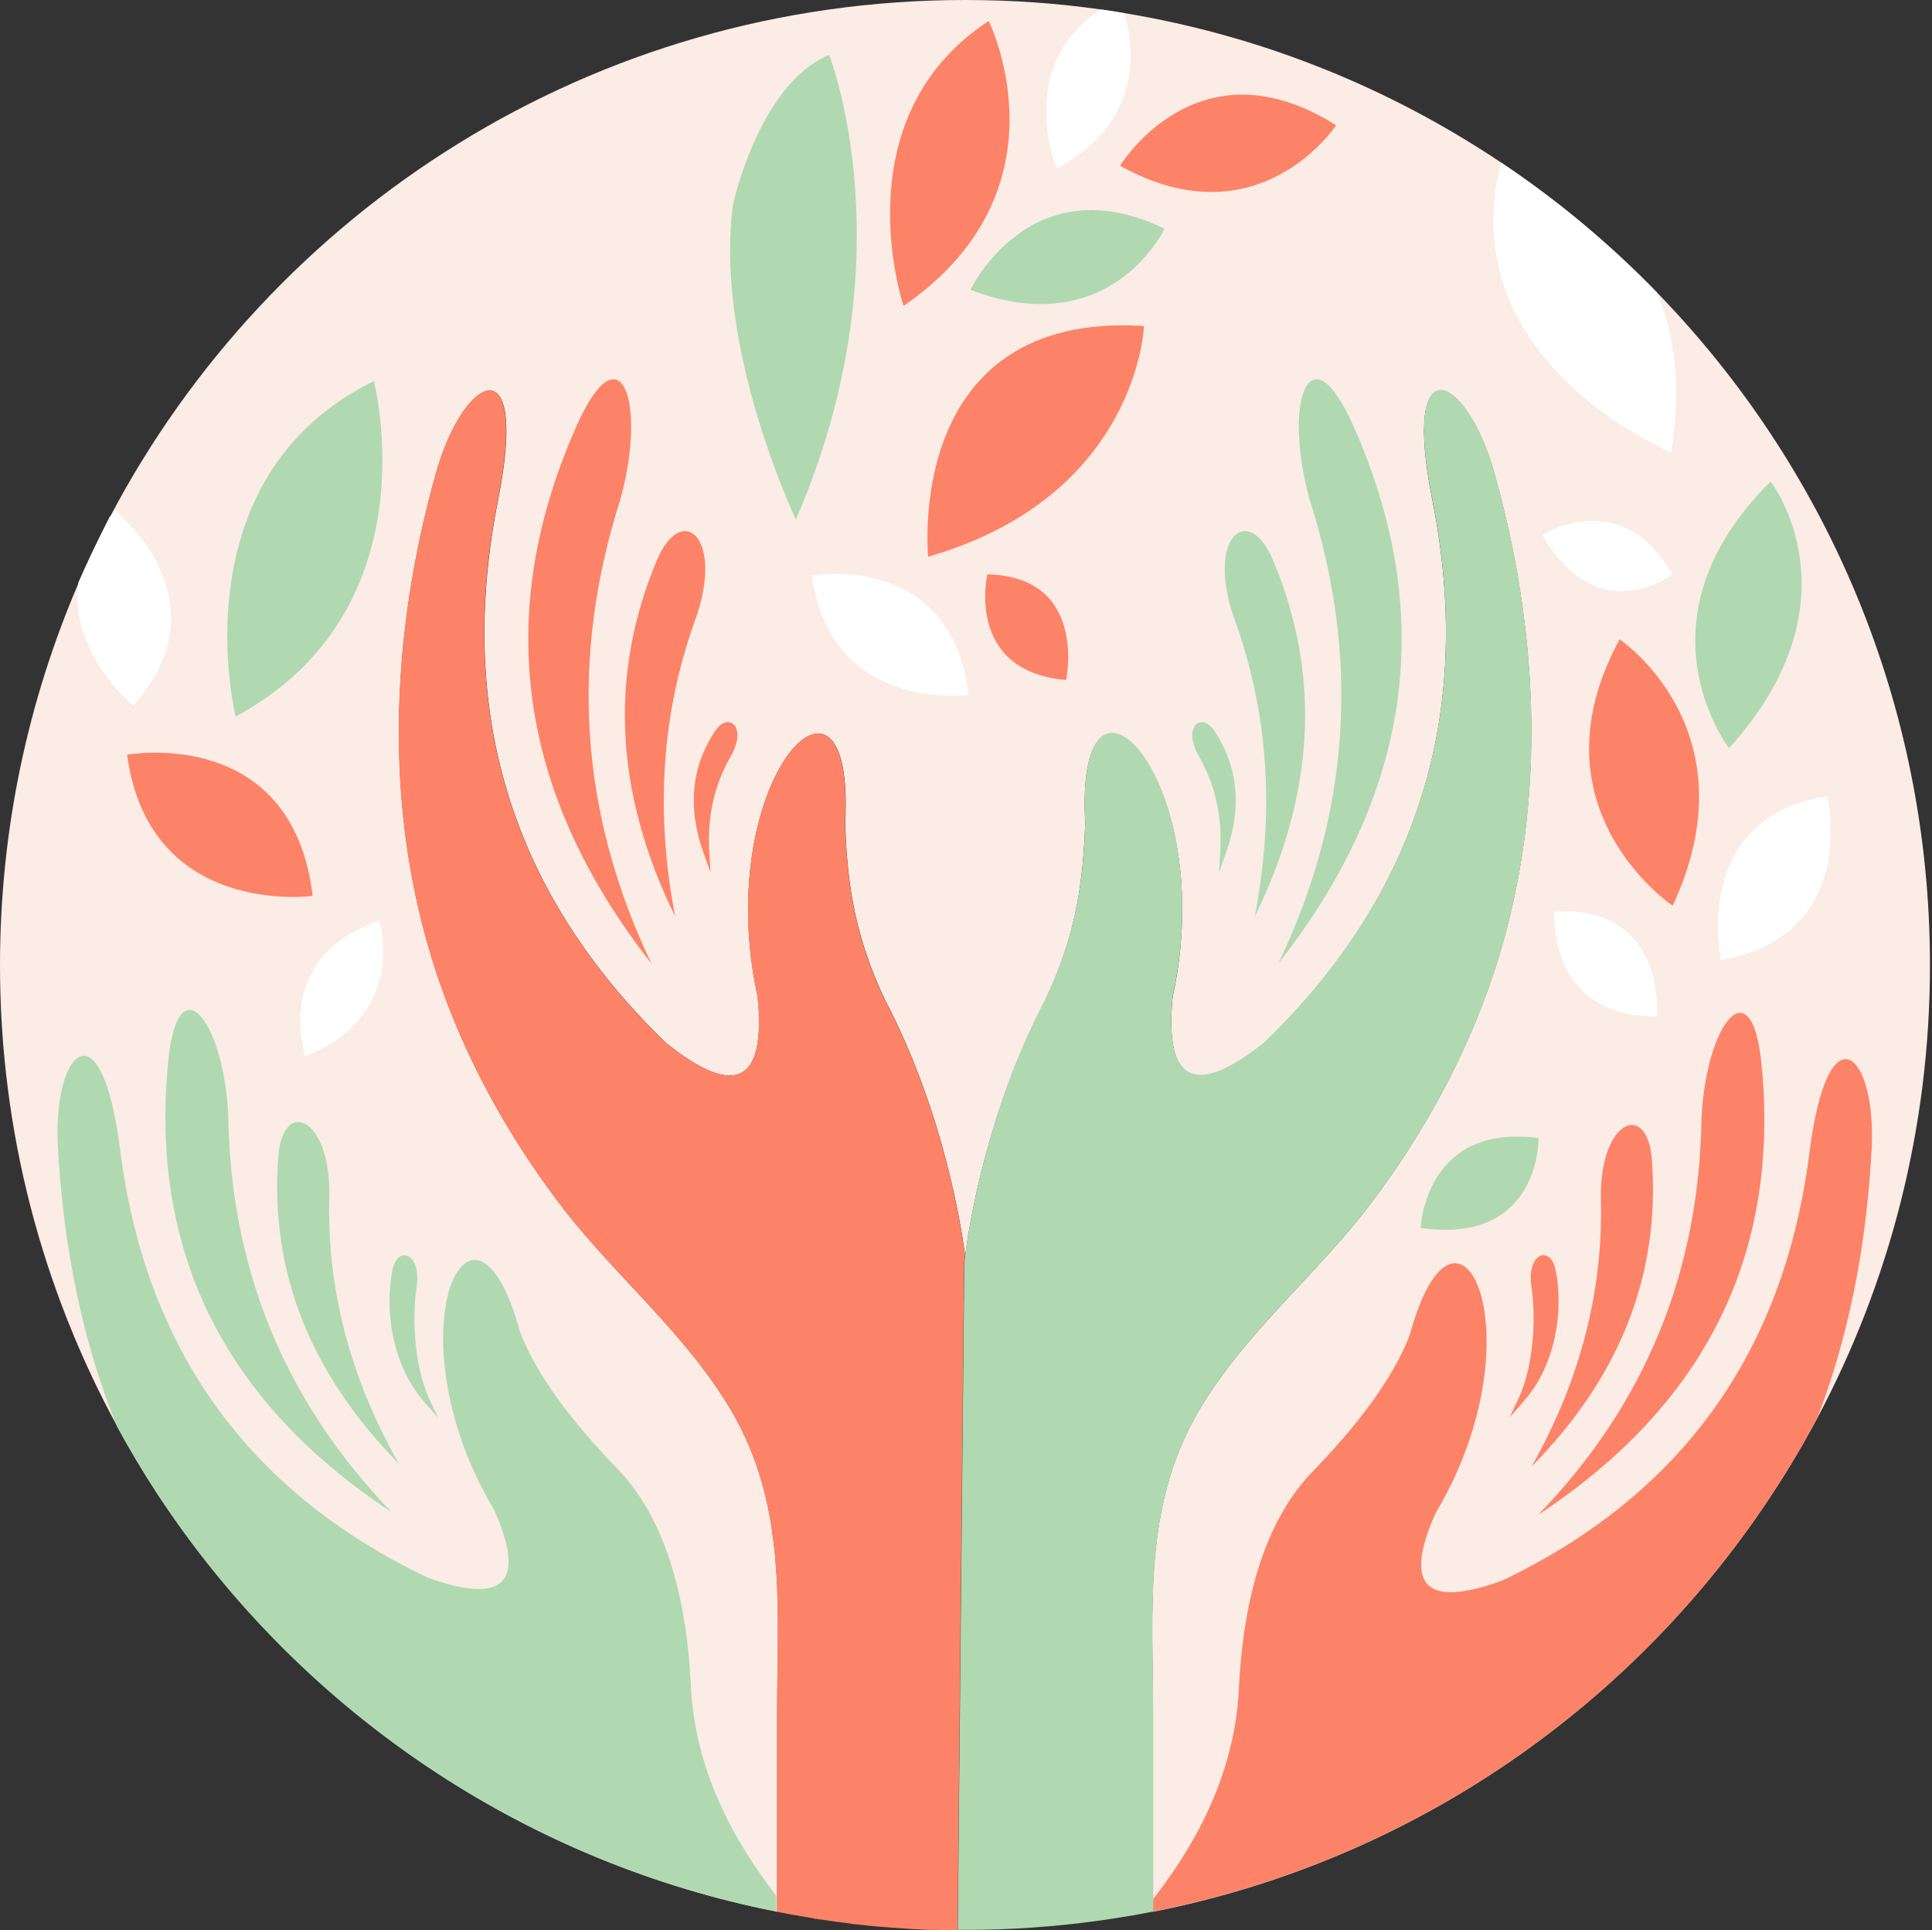
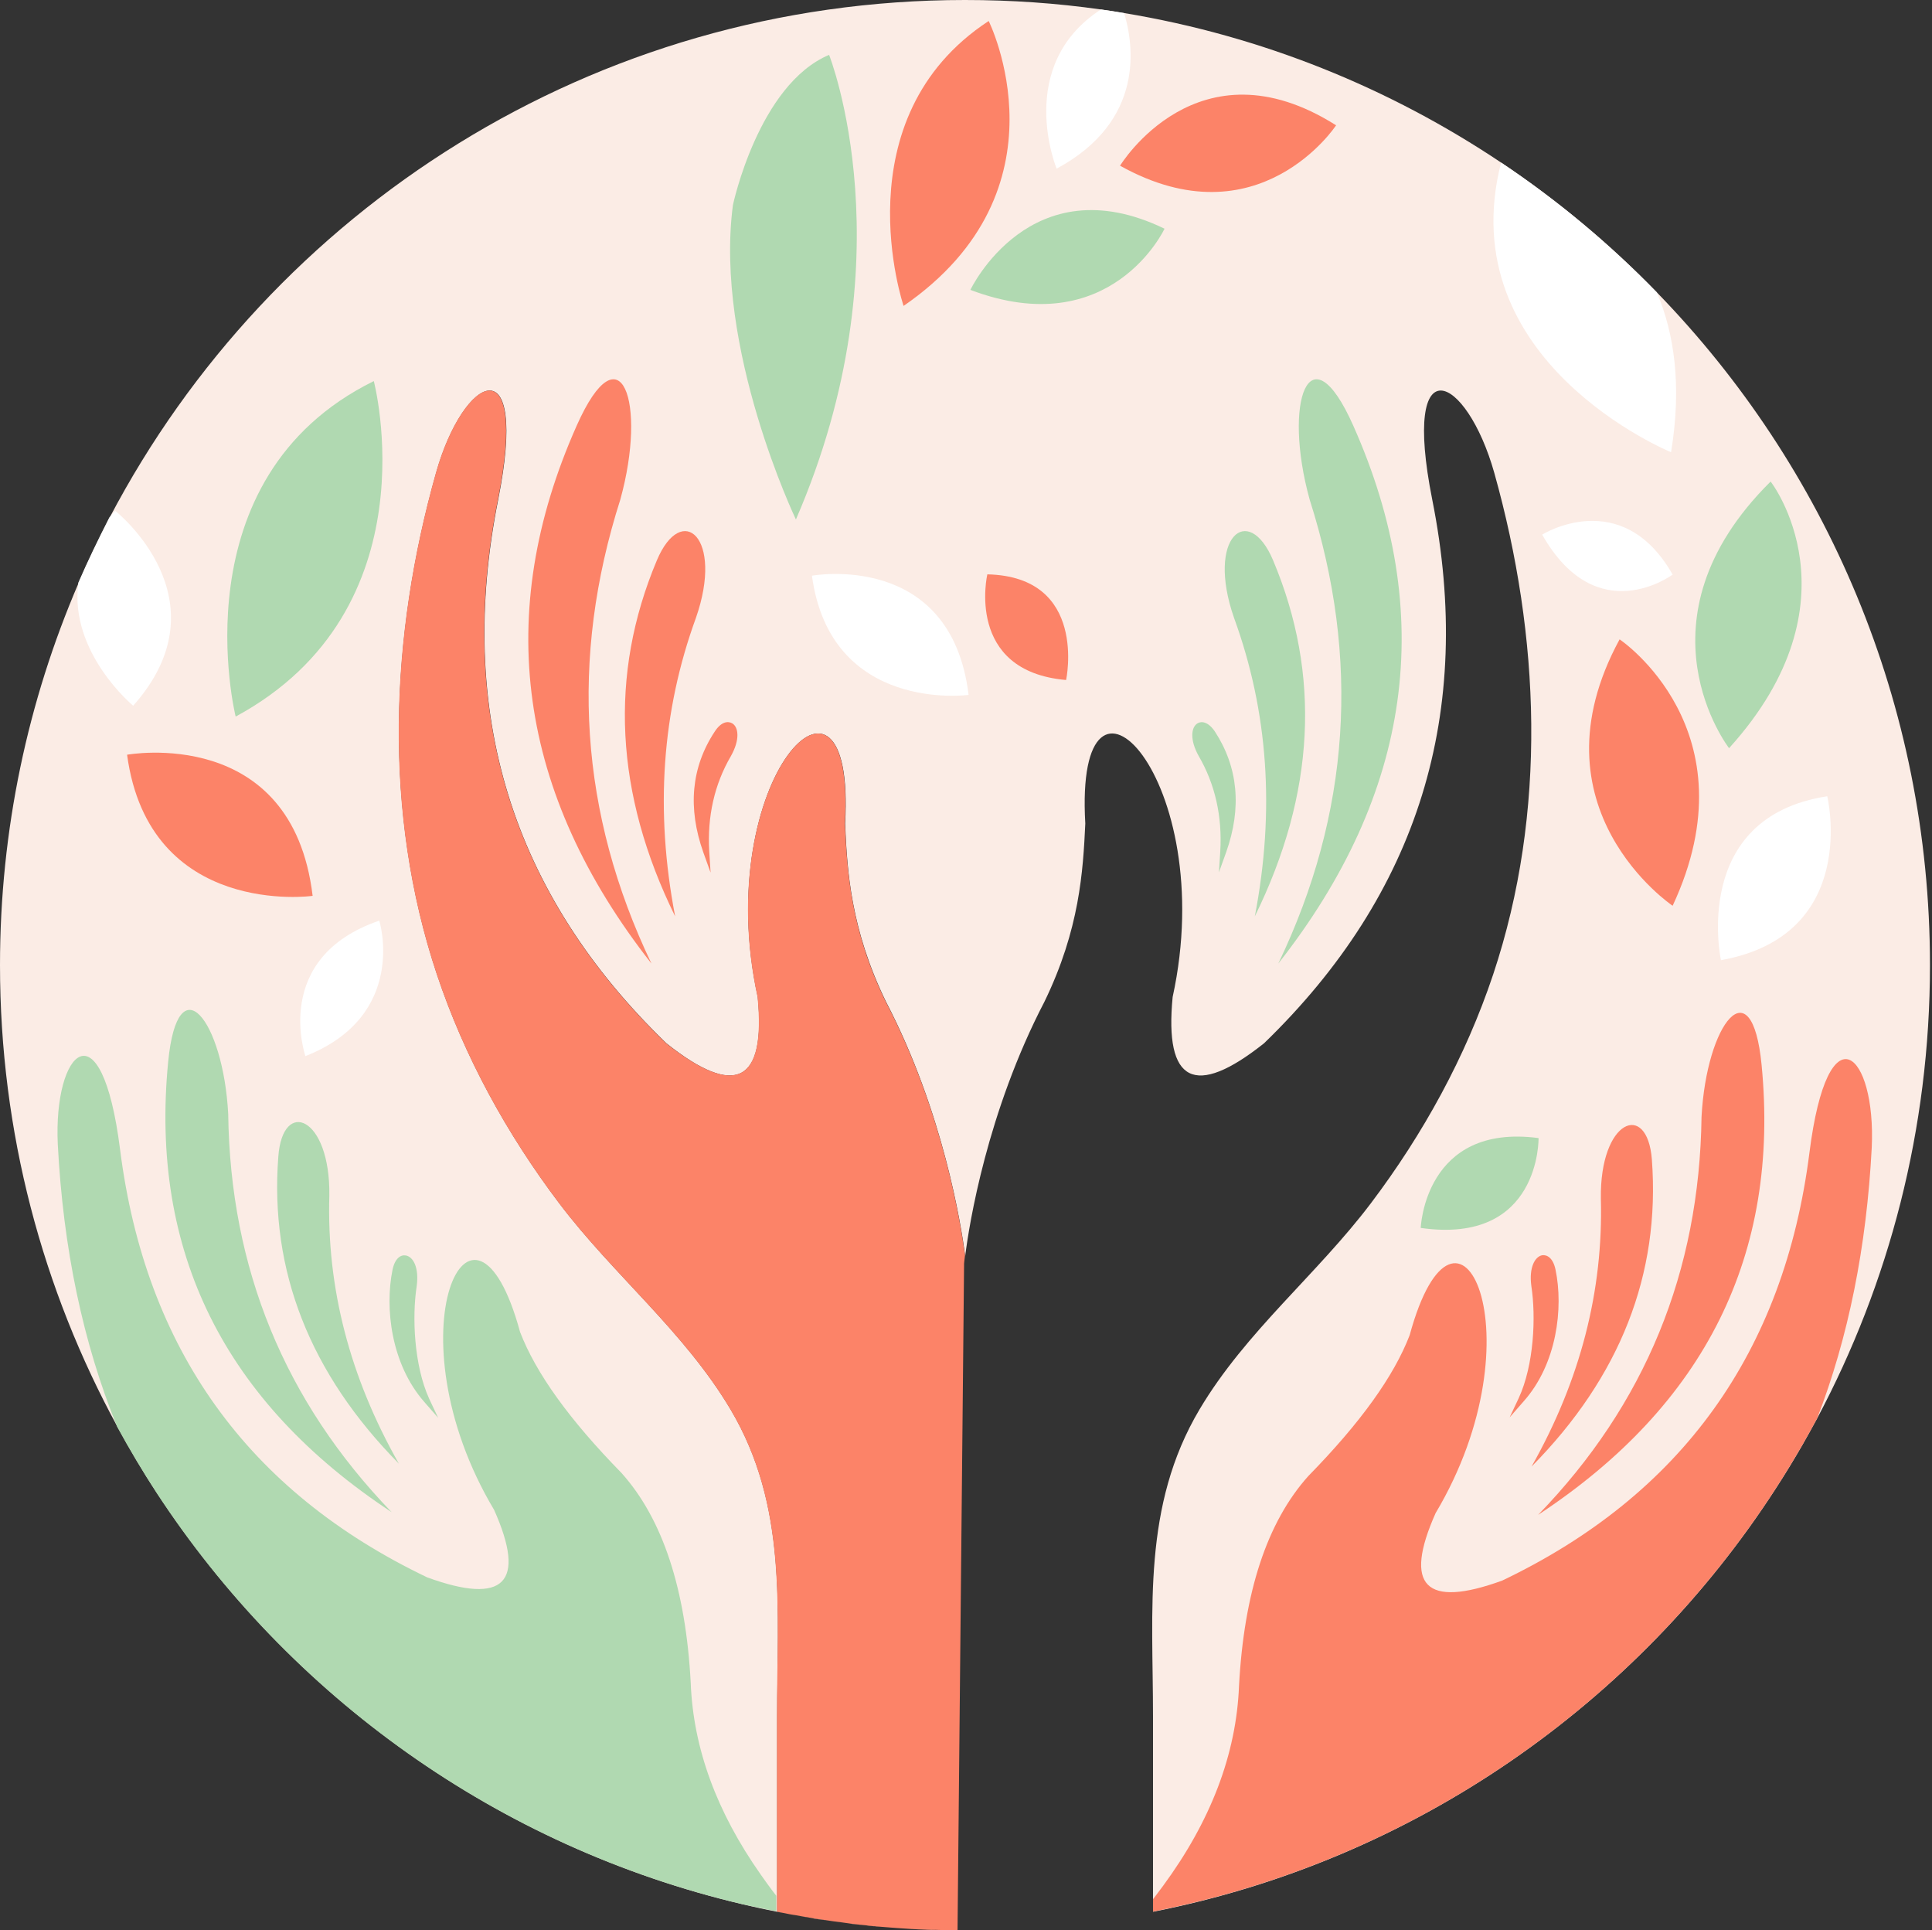
<svg xmlns="http://www.w3.org/2000/svg" version="1.1" id="Ebene_1" x="0px" y="0px" viewBox="0 0 855.9 855" style="enable-background:new 0 0 855.9 855;" xml:space="preserve">
  <rect x="0" y="0" width="855.9" height="855" fill="#333333" stroke="none" />
  <style type="text/css">
	.st0{fill-rule:evenodd;clip-rule:evenodd;fill:#FBECE5;}
	.st1{fill:#FFFFFF;}
	.st2{fill:#FC8368;}
	.st3{fill:#B0D9B1;}
	.st4{fill-rule:evenodd;clip-rule:evenodd;fill:#FC8368;}
	.st5{fill-rule:evenodd;clip-rule:evenodd;fill:#B0D9B1;}
</style>
  <path class="st0" d="M349.8,847.9c0.8,0.1,1.6,0.3,2.5,0.4c-0.3,0-0.5-0.1-0.8-0.1C350.9,848.1,350.4,848,349.8,847.9z" />
  <path class="st0" d="M355,848.8c1,0.2,2.1,0.3,3.1,0.5C357.1,849.2,356,849,355,848.8c-0.9-0.1-1.8-0.3-2.7-0.5  C353.2,848.5,354.1,848.7,355,848.8L355,848.8z" />
  <path class="st0" d="M358.5,849.4c2.4,0.4,4.8,0.8,7.1,1.1c-0.3,0-0.6-0.1-1-0.1c-1.2-0.2-2.3-0.3-3.5-0.5  C360.3,849.7,359.4,849.6,358.5,849.4L358.5,849.4z" />
-   <path class="st0" d="M365.7,850.5c2.4,0.3,4.8,0.7,7.2,1c-0.3,0-0.5-0.1-0.8-0.1c-0.9-0.1-1.8-0.2-2.8-0.4c-0.6-0.1-1.2-0.2-1.8-0.2  C366.9,850.7,366.3,850.6,365.7,850.5z" />
  <path class="st0" d="M376.4,852c2.4,0.3,4.8,0.5,7.2,0.8c-2.3-0.2-4.5-0.5-6.8-0.7C376.8,852,376.6,852,376.4,852L376.4,852z" />
  <path class="st0" d="M383.7,852.8c1.2,0.1,2.4,0.2,3.6,0.4c-0.3,0-0.6,0-0.9-0.1C385.5,852.9,384.6,852.8,383.7,852.8L383.7,852.8z" />
  <path class="st0" d="M387.3,853.1c1.2,0.1,2.4,0.2,3.6,0.3c-0.5,0-0.9-0.1-1.4-0.1C388.8,853.3,388.1,853.2,387.3,853.1z" />
  <path class="st0" d="M394.7,853.7c0.9,0.1,1.9,0.1,2.8,0.2c-0.5,0-1-0.1-1.5-0.1C395.5,853.8,395.1,853.8,394.7,853.7z" />
  <path class="st0" d="M401.9,854.2c1.7,0.1,3.4,0.2,5,0.3c-0.5,0-0.9,0-1.4-0.1C404.3,854.4,403.1,854.3,401.9,854.2z" />
  <path class="st0" d="M413.1,854.7c0.4,0,0.7,0,1.1,0C413.9,854.8,413.5,854.7,413.1,854.7l-0.2,0c-1.2,0-2.4-0.1-3.6-0.2  c1.2,0.1,2.4,0.1,3.6,0.1L413.1,854.7L413.1,854.7z" />
  <path class="st0" d="M855,427.5c0,72.6-18.1,140.9-50,200.8c-2.1,3.9-4.3,7.8-6.5,11.7c-3.8,6.6-7.7,13-11.8,19.3  C725,754.8,626.3,824,510.8,846.8h0v-86.5c0-47.6-4.8-93.2,20.6-136c20.5-34.5,52-59.7,75.9-91.3c23.2-30.7,42-64.9,54.2-101.4  c24-72,20.8-149.7,0.5-222.1c-12.3-43.7-41.3-57.6-27.5,11.8c18.8,94.3-6.1,174.6-74.5,240.8c-30.7,24.4-44.2,17.5-40.5-20.5  c21.1-96.7-43.7-163-38.7-76.8c-1,21.1-2.5,46.8-18.1,78.9c-25.4,48.8-33.4,98.8-35.1,112.6c-1.8-13.7-9.7-63.8-35.1-112.6  c-15.6-32.1-17.2-57.8-18.1-78.9c4.9-86.2-59.9-19.9-38.7,76.8c3.7,38-9.9,44.9-40.5,20.5c-68.5-66.2-93.3-146.5-74.5-240.8  c13.8-69.4-15.2-55.5-27.5-11.8c-20.4,72.4-23.6,150.1,0.4,222.1c12.2,36.6,31,70.7,54.2,101.4c23.9,31.6,55.4,56.8,75.9,91.3  c25.4,42.8,20.6,88.5,20.6,136v86.5c0.9,0.2,1.8,0.4,2.7,0.5c-0.9-0.2-1.8-0.3-2.7-0.5c-5.1-1-10.2-2.1-15.2-3.3  C220.8,818,128.5,751.4,69.4,661.1c-6.2-9.4-11.9-19.1-17.3-29C18.9,571.3,0,501.6,0,427.5c0-60,12.4-117.1,34.7-169  c14.9-34.6,14.9-34.6,0,0c0-0.1,0.1-0.2,0.1-0.3c0,0,0,0,0,0c4.2-9.7,8.8-19.2,13.6-28.6c0,0,0,0,0-0.1c0-0.1,0.1-0.2,0.2-0.3l0,0  C120.1,93,262.9,0,427.5,0c20.5,0,40.6,1.4,60.3,4.2h0c3.5,0.5,6.9,1,10.3,1.6C559.1,15.9,615.7,39,665,72c25,16.7,48.1,36,69,57.5  C808.9,206.5,855,311.6,855,427.5L855,427.5z" />
-   <path class="st1" d="M734.2,450c0,0-45.4,4.6-45.7-46C688.6,404,734.5,396.8,734.2,450z" />
  <path class="st1" d="M135.3,467.8c0,0-15.2-43.6,32.7-60C168.1,407.8,181,449.8,135.3,467.8z" />
  <path class="st1" d="M468.1,74.7c0,0-18.8-45.5,19.6-70.5h0c3.5,0.5,6.9,1,10.3,1.6C502.2,19.6,507.5,53.5,468.1,74.7L468.1,74.7z" />
  <path class="st1" d="M740.3,200.3c0,0-97.9-40-75.3-128.3c25,16.7,48.1,36,69,57.5C741.6,147.4,745.2,170.5,740.3,200.3L740.3,200.3  z" />
  <path class="st1" d="M683.2,236.8c0,0,35.2-22,57.8,17.7C741,254.5,707.5,279.6,683.2,236.8z" />
  <path class="st1" d="M762.4,425.3c0,0-13.7-63.3,47.1-72.6C809.5,352.7,824.3,414.2,762.4,425.3z" />
  <path class="st1" d="M59,312.6c0,0-28.4-23.5-24.3-54.4c0,0,0,0,0-0.1c4.2-9.7,8.8-19.2,13.6-28.6c0,0,0,0,0-0.1  c0.9-1.1,1.8-2.1,2.8-3.1C51.2,226.4,100.8,265.6,59,312.6L59,312.6z" />
  <path class="st1" d="M359.7,255c0,0,61.6-11.3,69.4,52.8C429.1,307.8,368,316.1,359.7,255L359.7,255z" />
  <path class="st2" d="M741,401.2c0,0-64.2-43.1-23.5-118C717.6,283.2,777.3,323.4,741,401.2z" />
  <path class="st2" d="M496.2,73.4c0,0,34.4-56.7,95.7-17.9C591.9,55.6,557.5,107.6,496.2,73.4L496.2,73.4z" />
  <path class="st2" d="M400.3,135.5c0,0-28.2-83,37.7-126.2C438,9.3,475.2,83.9,400.3,135.5z" />
  <path class="st2" d="M56.3,334.3c0,0,73.1-13.4,82.2,62.5C138.5,396.9,66.1,406.7,56.3,334.3z" />
  <path class="st2" d="M437.4,254.4c0,0-10,42.9,34.9,46.8C472.3,301.2,482.1,255.4,437.4,254.4z" />
-   <path class="st2" d="M411.2,246.6c0,0-11.2-108.9,95.6-102.2C506.8,144.3,504.3,219.7,411.2,246.6z" />
  <path class="st3" d="M629.4,543.9c0,0,1.7-46.5,52.2-39.8C681.6,504.1,682.5,551.5,629.4,543.9z" />
  <path class="st3" d="M766,331.4c0,0-43.8-56.5,18.4-118.1C784.5,213.3,825.2,266,766,331.4z" />
  <path class="st3" d="M429.9,128.4c0,0,26.5-55.9,86-27.1C515.9,101.4,492.1,152,429.9,128.4z" />
  <path class="st3" d="M165.6,168.8c0,0,26.7,101.1-61.2,148.6C104.4,317.4,78.1,211.9,165.6,168.8L165.6,168.8z" />
  <path class="st3" d="M352.6,230.1c0,0-36.3-75.8-27.9-139.3c0,0,11.3-53.3,42.6-66.5C367.3,24.3,403,113.9,352.6,230.1z" />
  <g>
    <path class="st4" d="M801.6,510.6c-11.2,88.3-56.6,151.5-136.1,189.5c-34.1,12.4-43.9,2.4-29.5-29.9c46.9-78.7,9.5-155.9-11.5-78.8   c-7,18.2-21.8,38.8-44.9,62.4c-18.3,20.4-28.5,51.5-30.7,93c-1.2,30.2-12.5,59.8-33.7,88.6c-0.9,1.2-1.8,2.4-2.7,3.6   c-0.6,0.8-1.1,1.5-1.7,2.2v5.5h0C626.3,824,725,754.8,786.7,659.3c4.1-6.3,8-12.8,11.8-19.3c2.2-3.9,4.4-7.8,6.5-11.7   c13.9-36,21.9-76,24.2-119.9C831.2,466.4,809.8,445.7,801.6,510.6L801.6,510.6z M780.4,471.6c-4.3-44-24.4-18.4-26.6,23.1   c-0.9,68.6-25,127.4-72.4,176.3C755.5,622.2,788.6,555.6,780.4,471.6z M731.8,513.6c-2-26.1-23.1-17.8-22.6,17.3   c1.1,40.7-9,80.3-30.7,118.7C717.7,609.9,735.6,564.4,731.8,513.6z" />
    <path class="st2" d="M689.1,562.3c-1.1-5.2-3.8-6.6-5.9-6.3c-3.2,0.6-5.9,5.4-4.8,13.6c2.1,13.6,1.2,35-5.6,49.7l-4,8.5l6.2-7.1   C689.7,604.2,692.7,579.4,689.1,562.3L689.1,562.3z" />
  </g>
  <path class="st5" d="M145.9,529.6c0.5-35.1-20.7-43.4-22.6-17.3c-3.9,50.7,14.1,96.2,53.4,136C154.9,609.9,144.7,570.3,145.9,529.6  L145.9,529.6z M101.1,493.4c-2.2-41.5-22.3-67.1-26.6-23.1c-8.2,84,24.8,150.6,99,199.5C126.1,620.7,102,561.9,101.1,493.4z   M339.7,834.1c-0.9-1.3-1.8-2.5-2.7-3.8c-19.5-27.7-29.9-56-31-84.9c-2.2-41.5-12.4-72.6-30.7-93c-23.1-23.6-37.9-44.2-44.9-62.4  c-21-77.2-58.4,0.1-11.5,78.8c14.4,32.3,4.5,42.3-29.6,29.9c-79.5-38-124.9-101.2-136.1-189.5c-8.2-64.9-29.6-44.3-27.6-2.3  c2.4,46,11.1,87.7,26.3,125.1c5.4,9.9,11.2,19.6,17.3,29c59,90.3,151.3,156.9,259.5,182.4c2.7,0.6,5.4,1.2,8.1,1.7  c0.9,0.2,1.8,0.4,2.7,0.6c1.5,0.3,2.9,0.6,4.4,0.8v-6.8C342.6,838,341.1,836.1,339.7,834.1L339.7,834.1z" />
  <path class="st3" d="M184.6,569.7c1.1-8.2-1.5-13-4.8-13.6c-2.2-0.4-4.8,1.1-5.9,6.3c-3.5,17.1-0.6,41.8,14,58.5l6.2,7.1l-4-8.5  C183.4,604.7,182.5,583.3,184.6,569.7L184.6,569.7z" />
  <g>
    <path class="st4" d="M299.1,405.9c-9-46.8-5.9-90.8,9.2-132.2c12.5-35.8-6.3-51.6-17.3-25.5C269.7,298.8,272.4,351.6,299.1,405.9   L299.1,405.9z" />
    <path class="st4" d="M274.8,221.3c12-43.3,0.1-76.4-19.3-32.8c-37.1,83.3-26.1,162.8,33.1,238.3   C256.8,360.3,252.3,291.8,274.8,221.3L274.8,221.3z" />
    <path class="st2" d="M324.4,320.4c-1.9-1.1-4.9-0.8-7.8,3.7c-10.4,15.8-12,33.8-5,53.5l3.2,8.9l-0.6-9.4   c-0.9-15.5,2.3-29.7,9.6-42.2C327.9,327.6,327.2,322.1,324.4,320.4L324.4,320.4z" />
    <path class="st3" d="M530.5,320.4c-2.8,1.7-3.5,7.2,0.5,14.4c7.3,12.5,10.5,26.8,9.6,42.2l-0.6,9.4l3.2-8.9c7-19.7,5.3-37.7-5-53.5   C535.3,319.7,532.3,319.3,530.5,320.4L530.5,320.4z" />
    <path class="st4" d="M427.5,556.1L427.5,556.1c-0.3,2.3-0.4,3.6-0.4,3.6L424.2,855c-3.3,0-6.7-0.1-10-0.2c-0.4,0-0.8,0-1.1,0h-0.2   c-1.2,0-2.4-0.1-3.6-0.1c-0.8,0-1.6-0.1-2.4-0.1c-1.7-0.1-3.4-0.2-5-0.3c-1-0.1-2-0.1-3-0.2c-0.5,0-0.9-0.1-1.4-0.1   c-0.9-0.1-1.9-0.1-2.8-0.2c-1.3-0.1-2.5-0.2-3.8-0.3c-1.2-0.1-2.4-0.2-3.6-0.3c-1.2-0.1-2.4-0.2-3.6-0.4c-2.4-0.2-4.8-0.5-7.2-0.8   c-1.2-0.2-2.4-0.3-3.6-0.5c-2.4-0.3-4.8-0.6-7.2-1c-2.4-0.3-4.8-0.7-7.1-1.1c-0.1,0-0.3,0-0.4-0.1c-1-0.2-2.1-0.3-3.1-0.5   c-0.9-0.2-1.8-0.3-2.7-0.5c-0.8-0.1-1.6-0.3-2.5-0.4c-1-0.2-2-0.4-3-0.6c-0.9-0.2-1.8-0.4-2.7-0.5v-86.5c0-47.6,4.8-93.2-20.6-136   c-20.5-34.5-52-59.7-75.9-91.3c-23.2-30.7-42-64.9-54.2-101.4c-24-72-20.8-149.7-0.4-222.1c12.3-43.7,41.3-57.6,27.5,11.8   c-18.8,94.3,6.1,174.6,74.5,240.8c30.7,24.3,44.2,17.5,40.5-20.5c-21.1-96.7,43.7-163,38.7-76.8c1,21.1,2.5,46.8,18.1,78.9   C417.8,492.3,425.7,542.4,427.5,556.1L427.5,556.1z" />
    <g>
      <path class="st5" d="M555.9,405.9c9-46.8,5.9-90.8-9.2-132.2c-12.5-35.8,6.3-51.6,17.3-25.5C585.3,298.8,582.6,351.6,555.9,405.9    L555.9,405.9z" />
      <path class="st5" d="M580.2,221.3c-12-43.3-0.1-76.4,19.3-32.8c37.1,83.3,26.1,162.8-33.2,238.3    C598.2,360.3,602.7,291.8,580.2,221.3L580.2,221.3z" />
-       <path class="st5" d="M661.6,431.5c-12.2,36.6-31,70.7-54.2,101.4c-23.9,31.6-55.4,56.8-75.9,91.3c-25.4,42.8-20.6,88.5-20.6,136    v86.5c-1.4,0.3-2.8,0.5-4.1,0.8c-0.4,0.1-0.8,0.1-1.1,0.2c-0.6,0.1-1.1,0.2-1.7,0.3c-0.1,0-0.2,0-0.3,0.1c-1,0.2-2.1,0.4-3.2,0.5    c-19.1,3.3-38.6,5.3-58.5,6c-4,0.1-8.1,0.2-12.3,0.2c-0.4,0-0.7,0-1.1,0h-2.7c-0.5,0-1.1,0-1.6,0l2.9-295.2c0,0,0.1-1.3,0.4-3.6    l0,0c1.8-13.7,9.7-63.8,35.1-112.6c15.6-32.1,17.2-57.8,18.1-78.9c-5-86.2,59.9-19.9,38.7,76.8c-3.7,38,9.8,44.9,40.5,20.5    c68.5-66.1,93.3-146.5,74.5-240.8c-13.8-69.4,15.2-55.5,27.5-11.8C682.4,281.9,685.6,359.5,661.6,431.5L661.6,431.5z" />
    </g>
  </g>
</svg>